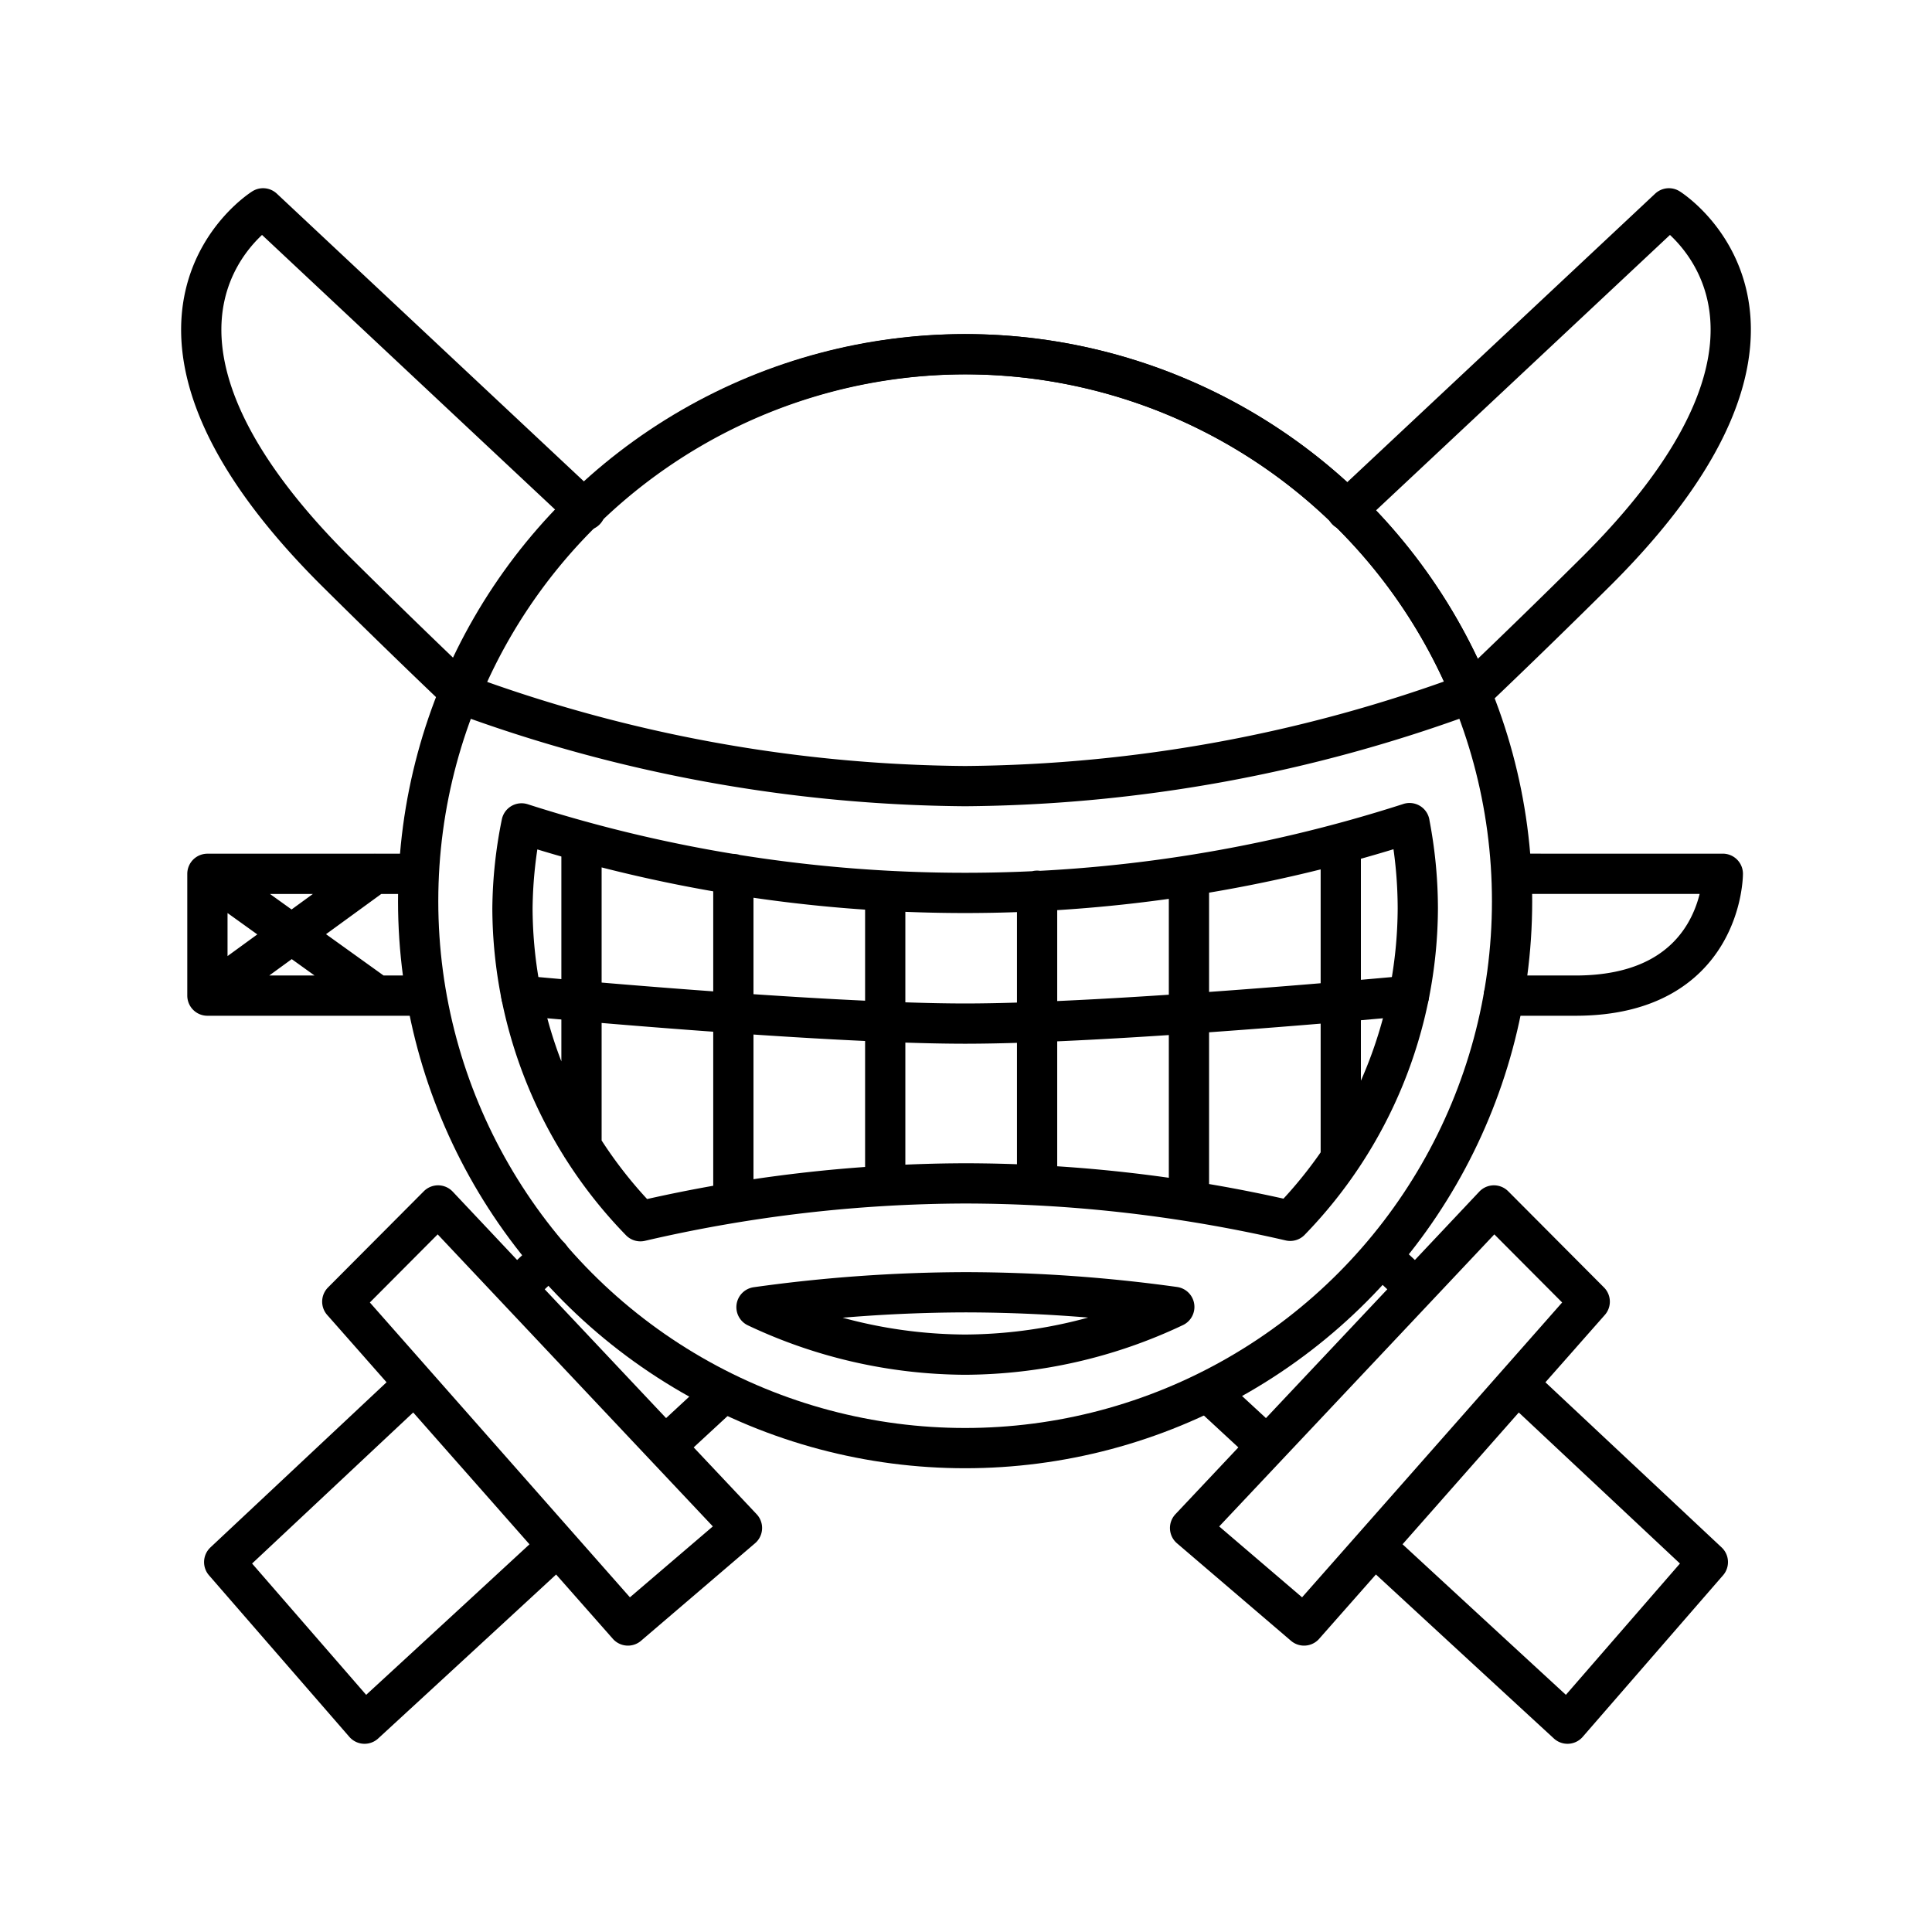
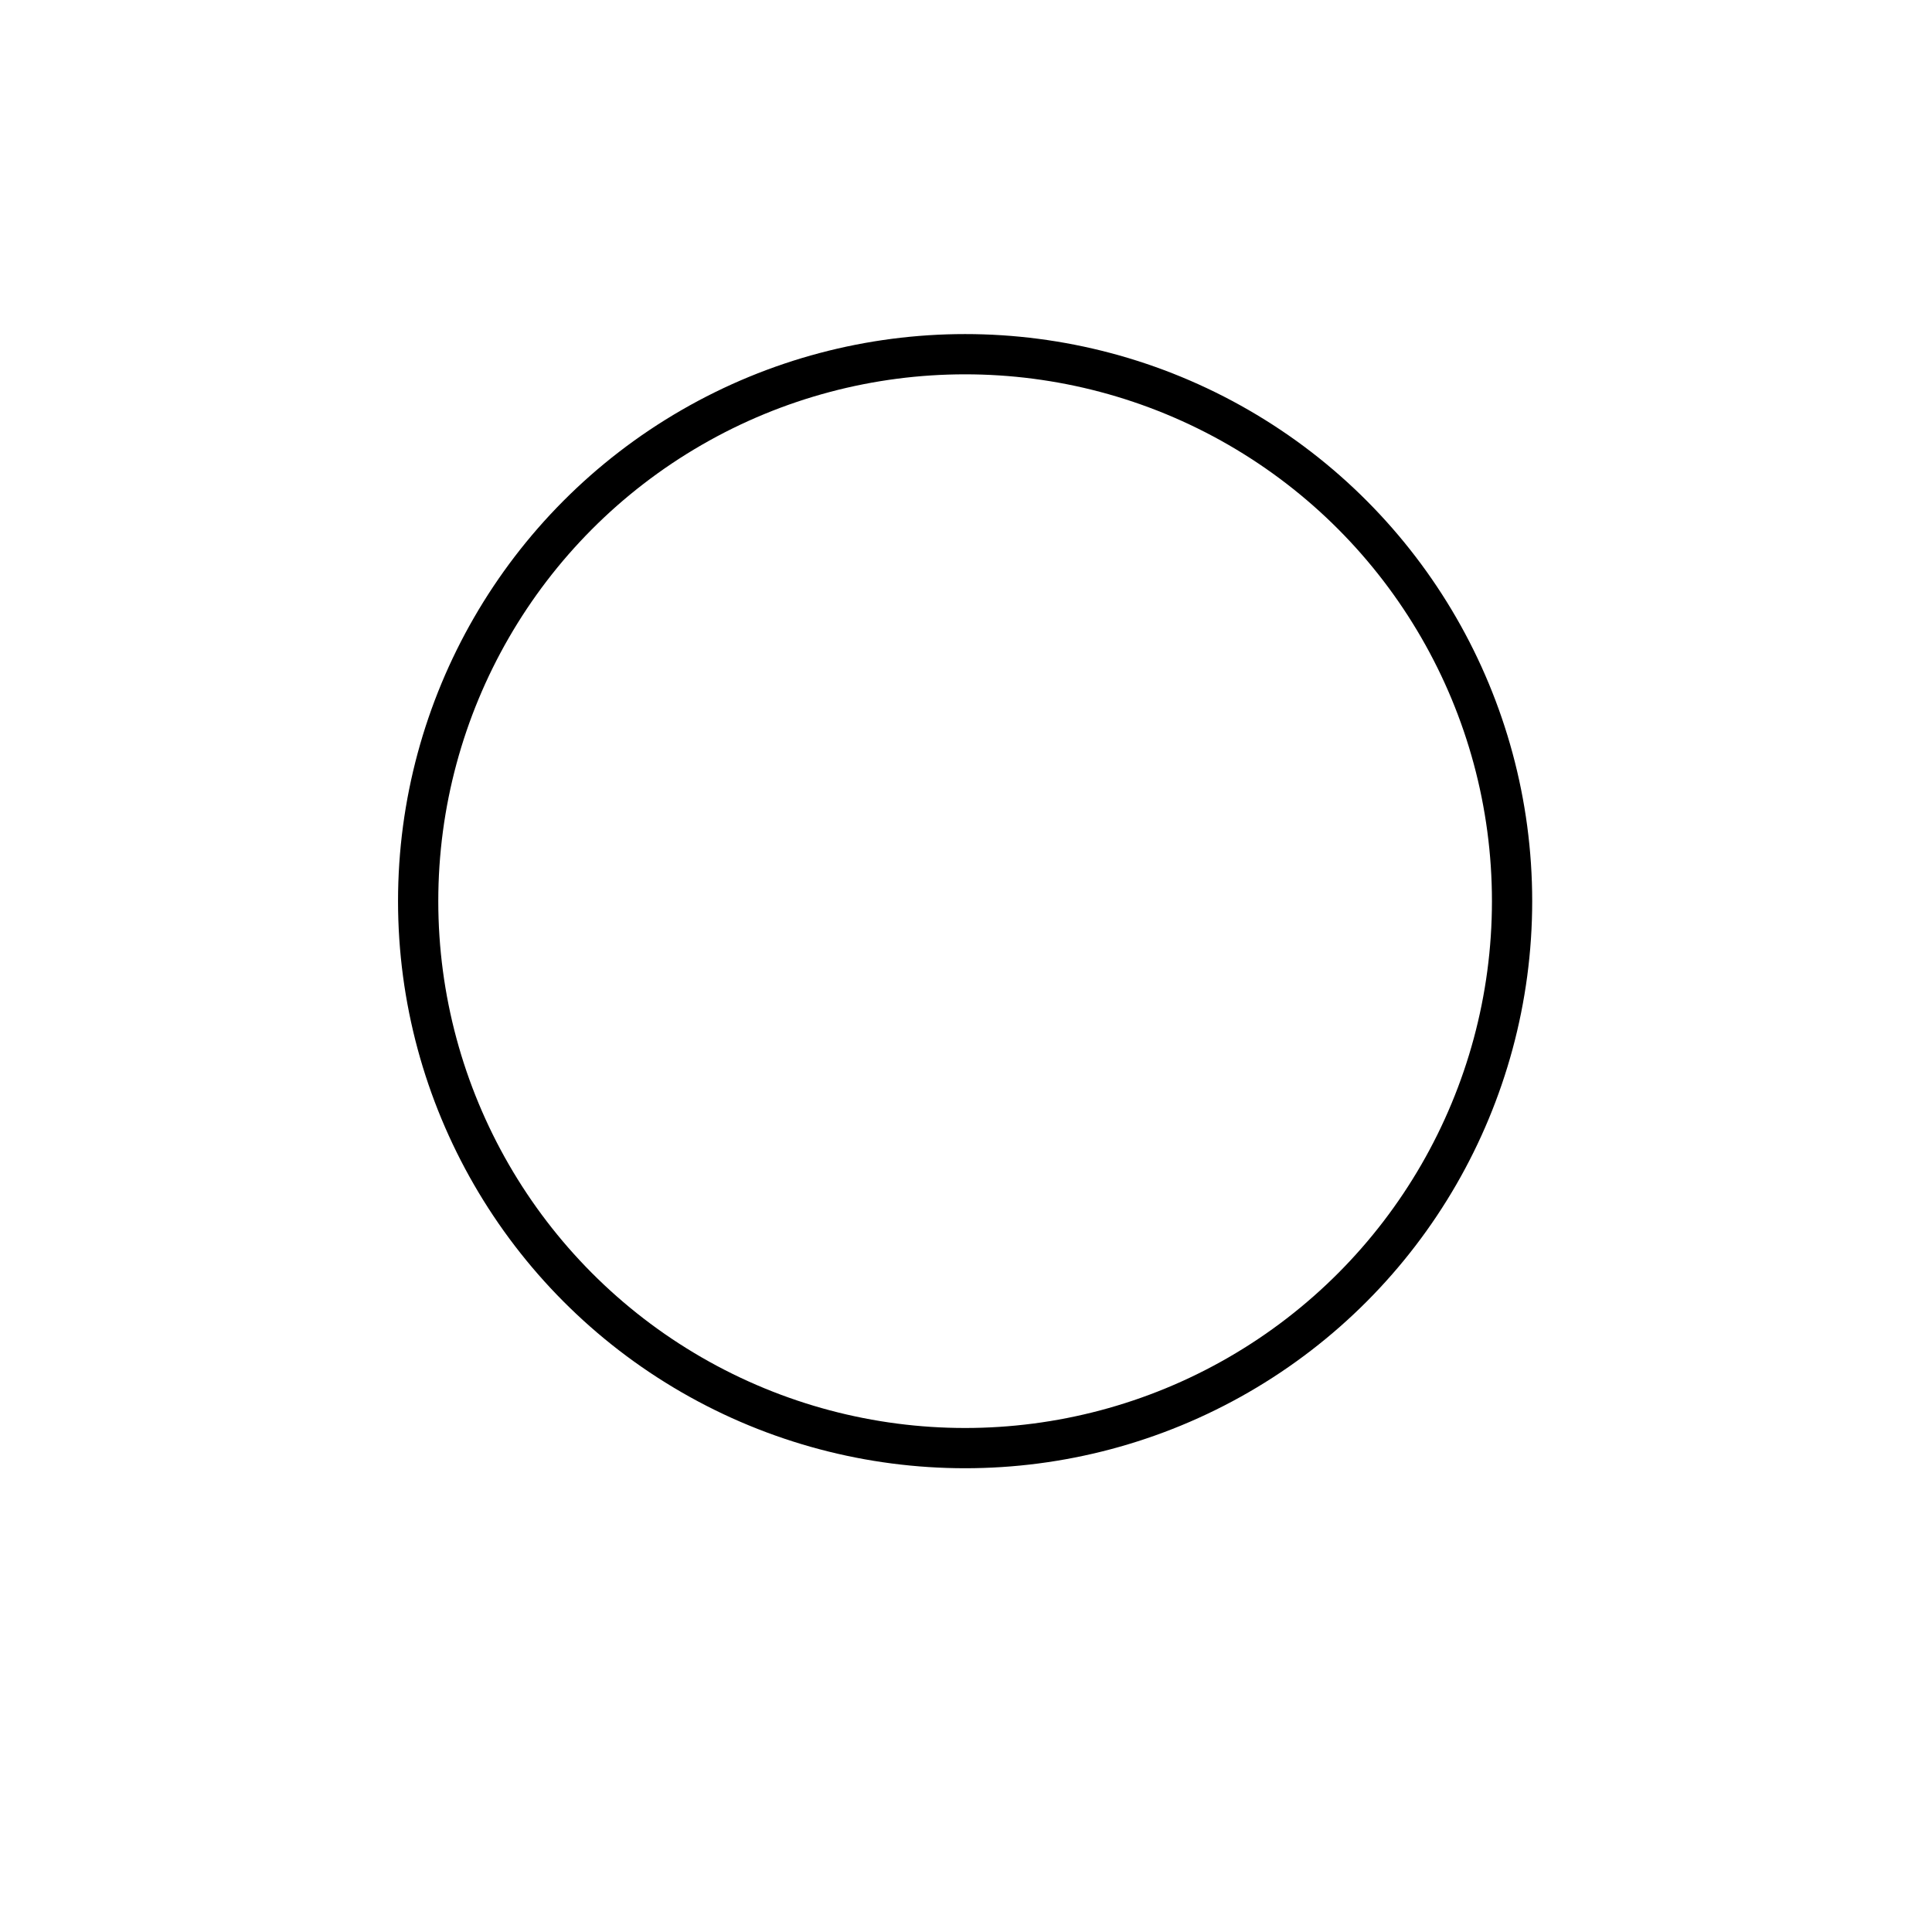
<svg xmlns="http://www.w3.org/2000/svg" width="800" height="800" viewBox="0 0 48 48">
  <g fill="none" stroke="currentColor" stroke-linecap="round" stroke-linejoin="round">
    <circle cx="23.978" cy="22.389" r="13.589" />
-     <path d="M23.978 32.106a38 38 0 0 0-5.183.37a12.25 12.25 0 0 0 5.183 1.18a12.25 12.25 0 0 0 5.197-1.186a38 38 0 0 0-5.197-.364m0-23.305a13.59 13.59 0 0 0-12.544 8.43a36.9 36.9 0 0 0 12.544 2.3a36.9 36.9 0 0 0 12.567-2.31a13.59 13.59 0 0 0-12.567-8.42M35.02 20.45a36 36 0 0 1-11.042 1.734c-3.845 0-7.546-.61-11.02-1.727a11 11 0 0 0-.226 2.113a11.2 11.2 0 0 0 3.179 7.771a36 36 0 0 1 8.067-.94c2.721.003 5.43.318 8.077.93a11.2 11.2 0 0 0 3.17-7.761q-.002-1.07-.206-2.12m-20.572.45v7.582m3.773-6.767v8.155m3.773-7.74v7.326m11.318-8.502v7.831m-3.772-7.032v8.085m-3.773-7.708v7.315" />
-     <path d="M12.953 24.738s7.343.693 11.025.693s11.025-.693 11.025-.693m-3.551 11.175l-1.39-1.285M11.455 17.222a214 214 0 0 1-3.143-3.056c-6.215-6.215-1.776-8.99-1.776-8.99l8.006 7.502m19.796 18.548l.785.736m2.627 2.461l4.681 4.387l-3.487 4.014s-1.863-1.713-4.69-4.323m-4.687-.538l7.549-8.014l2.38 2.39l-7.097 8.046zM10.377 21.71H5.153v3.026h5.374m26.836 0h1.78c3.66 0 3.66-3.027 3.66-3.027H37.58m-32.427.001l4.089 2.935m-4.089.091l4.159-3.027m7.237 14.204l1.389-1.285m18.607-17.406a214 214 0 0 0 3.143-3.057c6.215-6.214 1.776-8.989 1.776-8.989l-8.006 7.502M13.662 31.226l-.785.736m-2.627 2.46L5.57 38.81l3.487 4.014s1.863-1.712 4.69-4.322m4.687-.54l-7.55-8.013l-2.38 2.39l7.097 8.046z" />
  </g>
</svg>